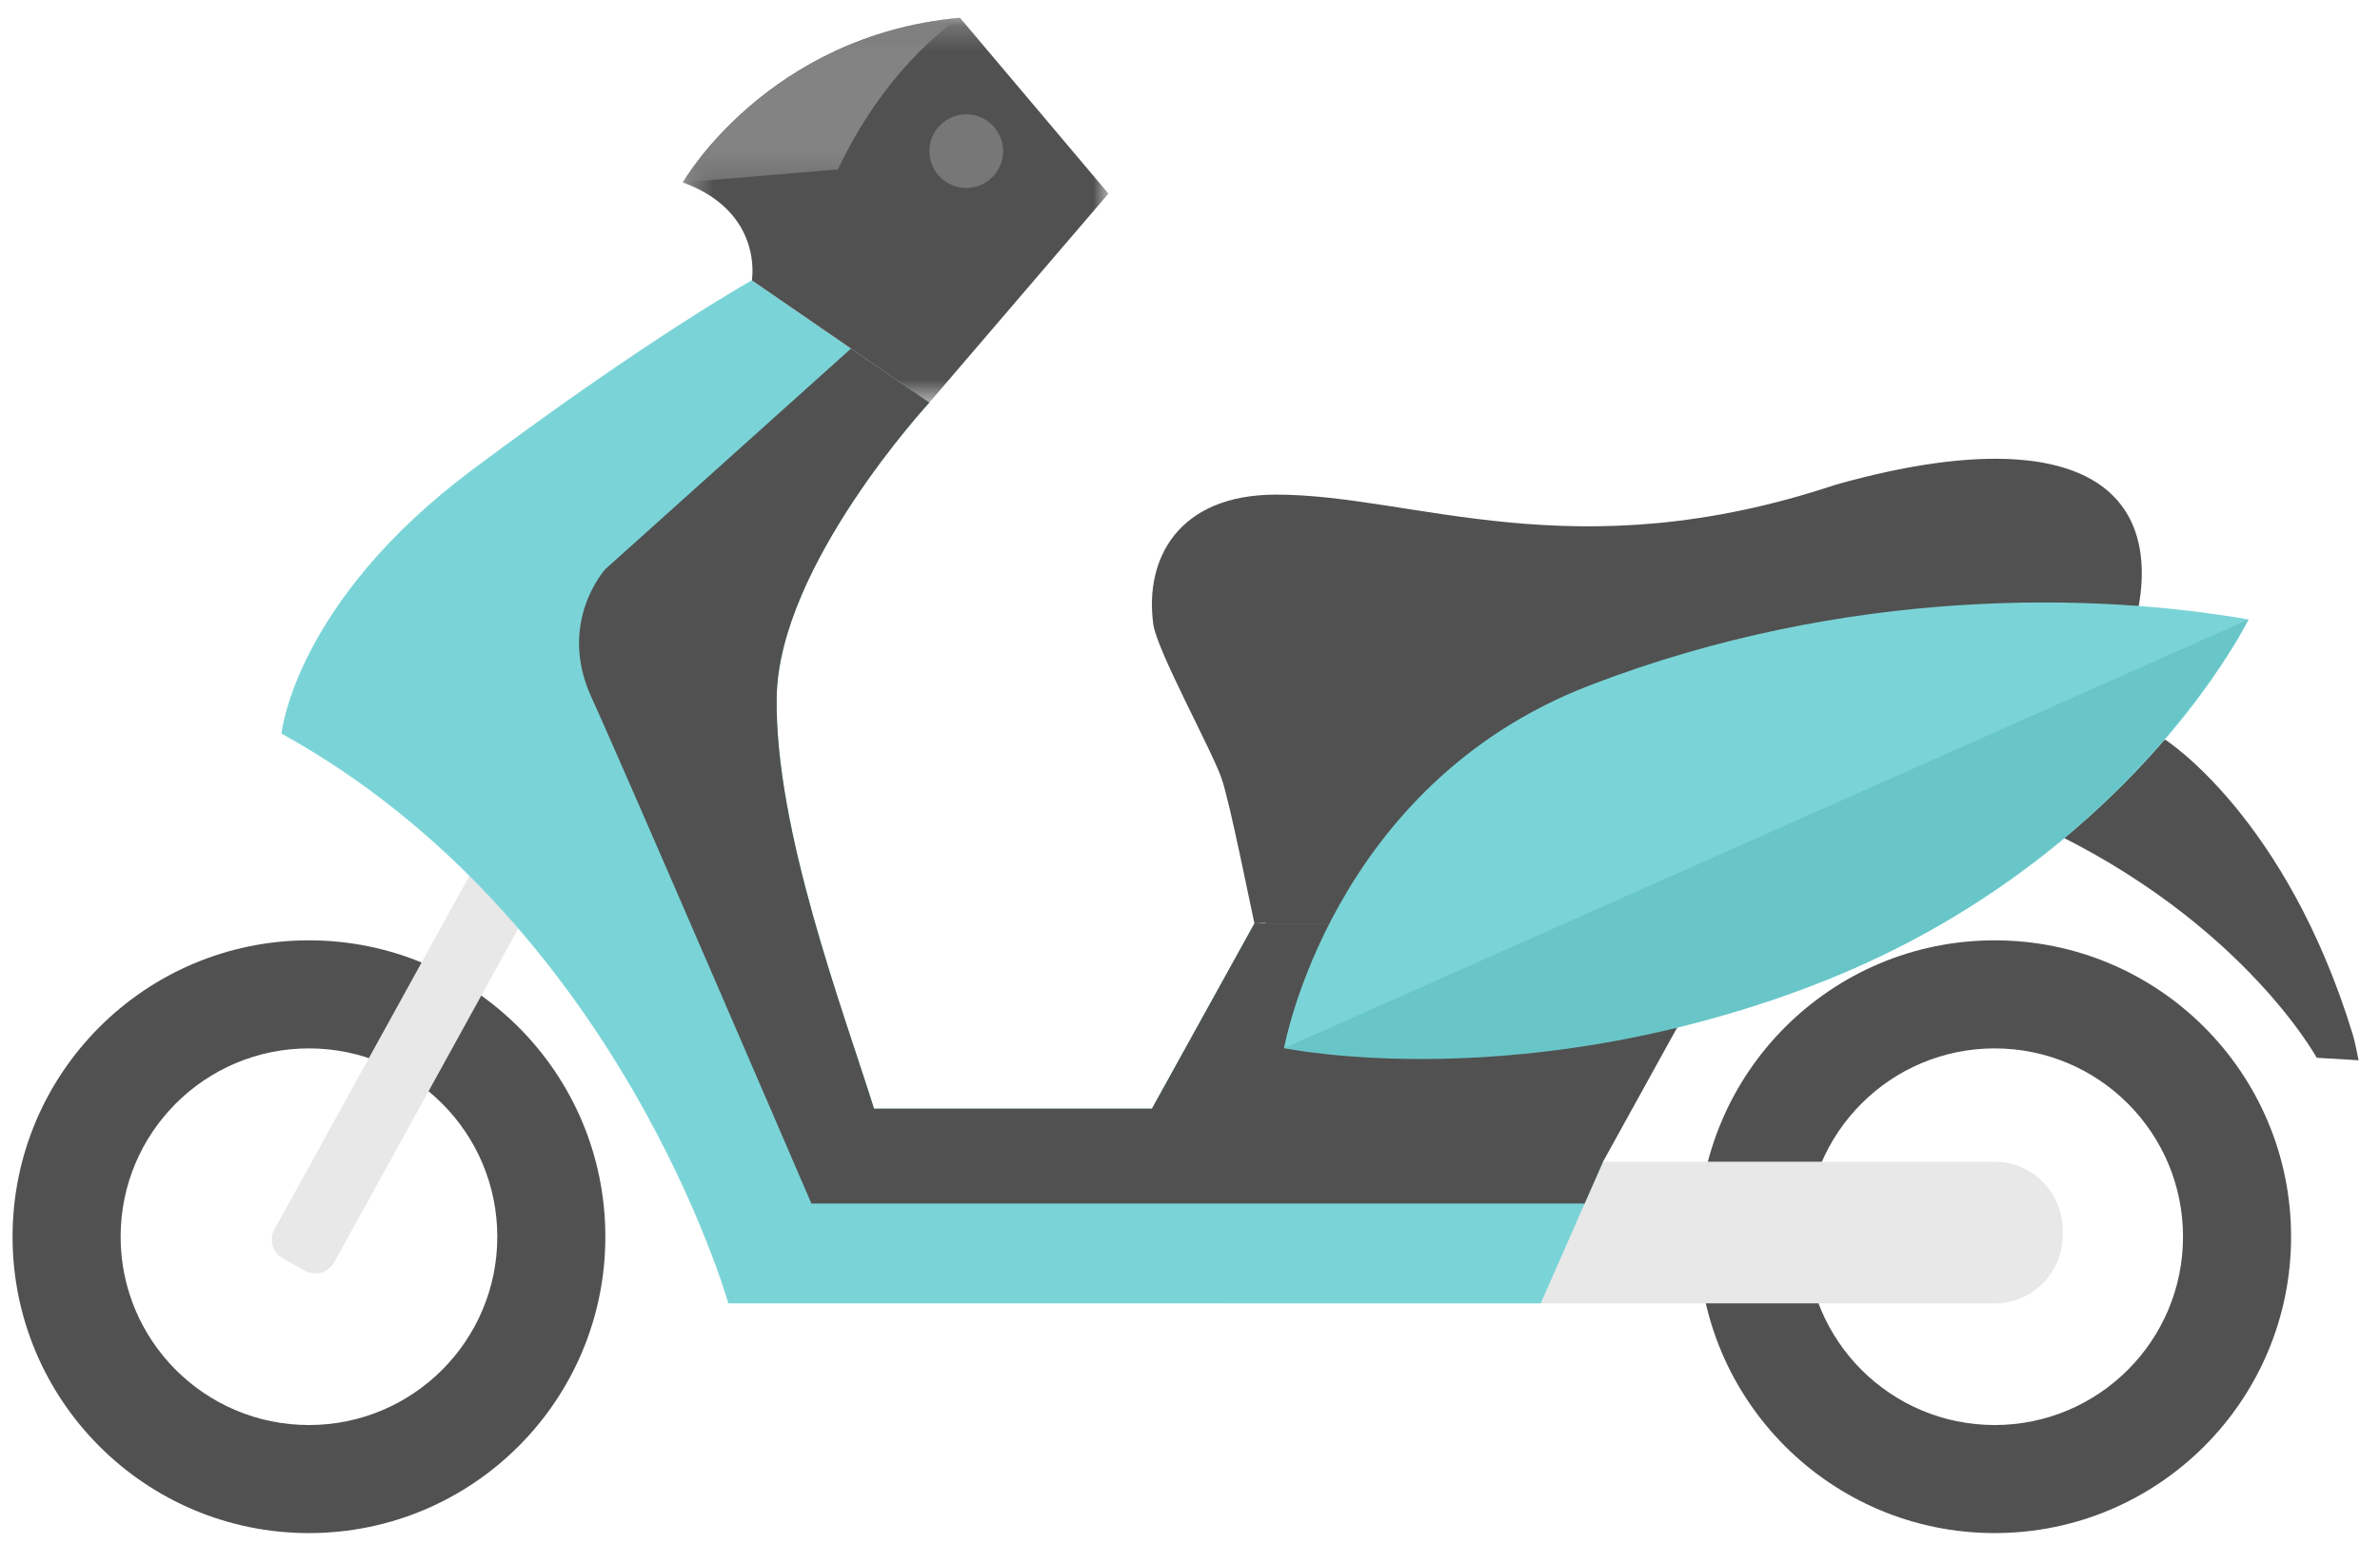
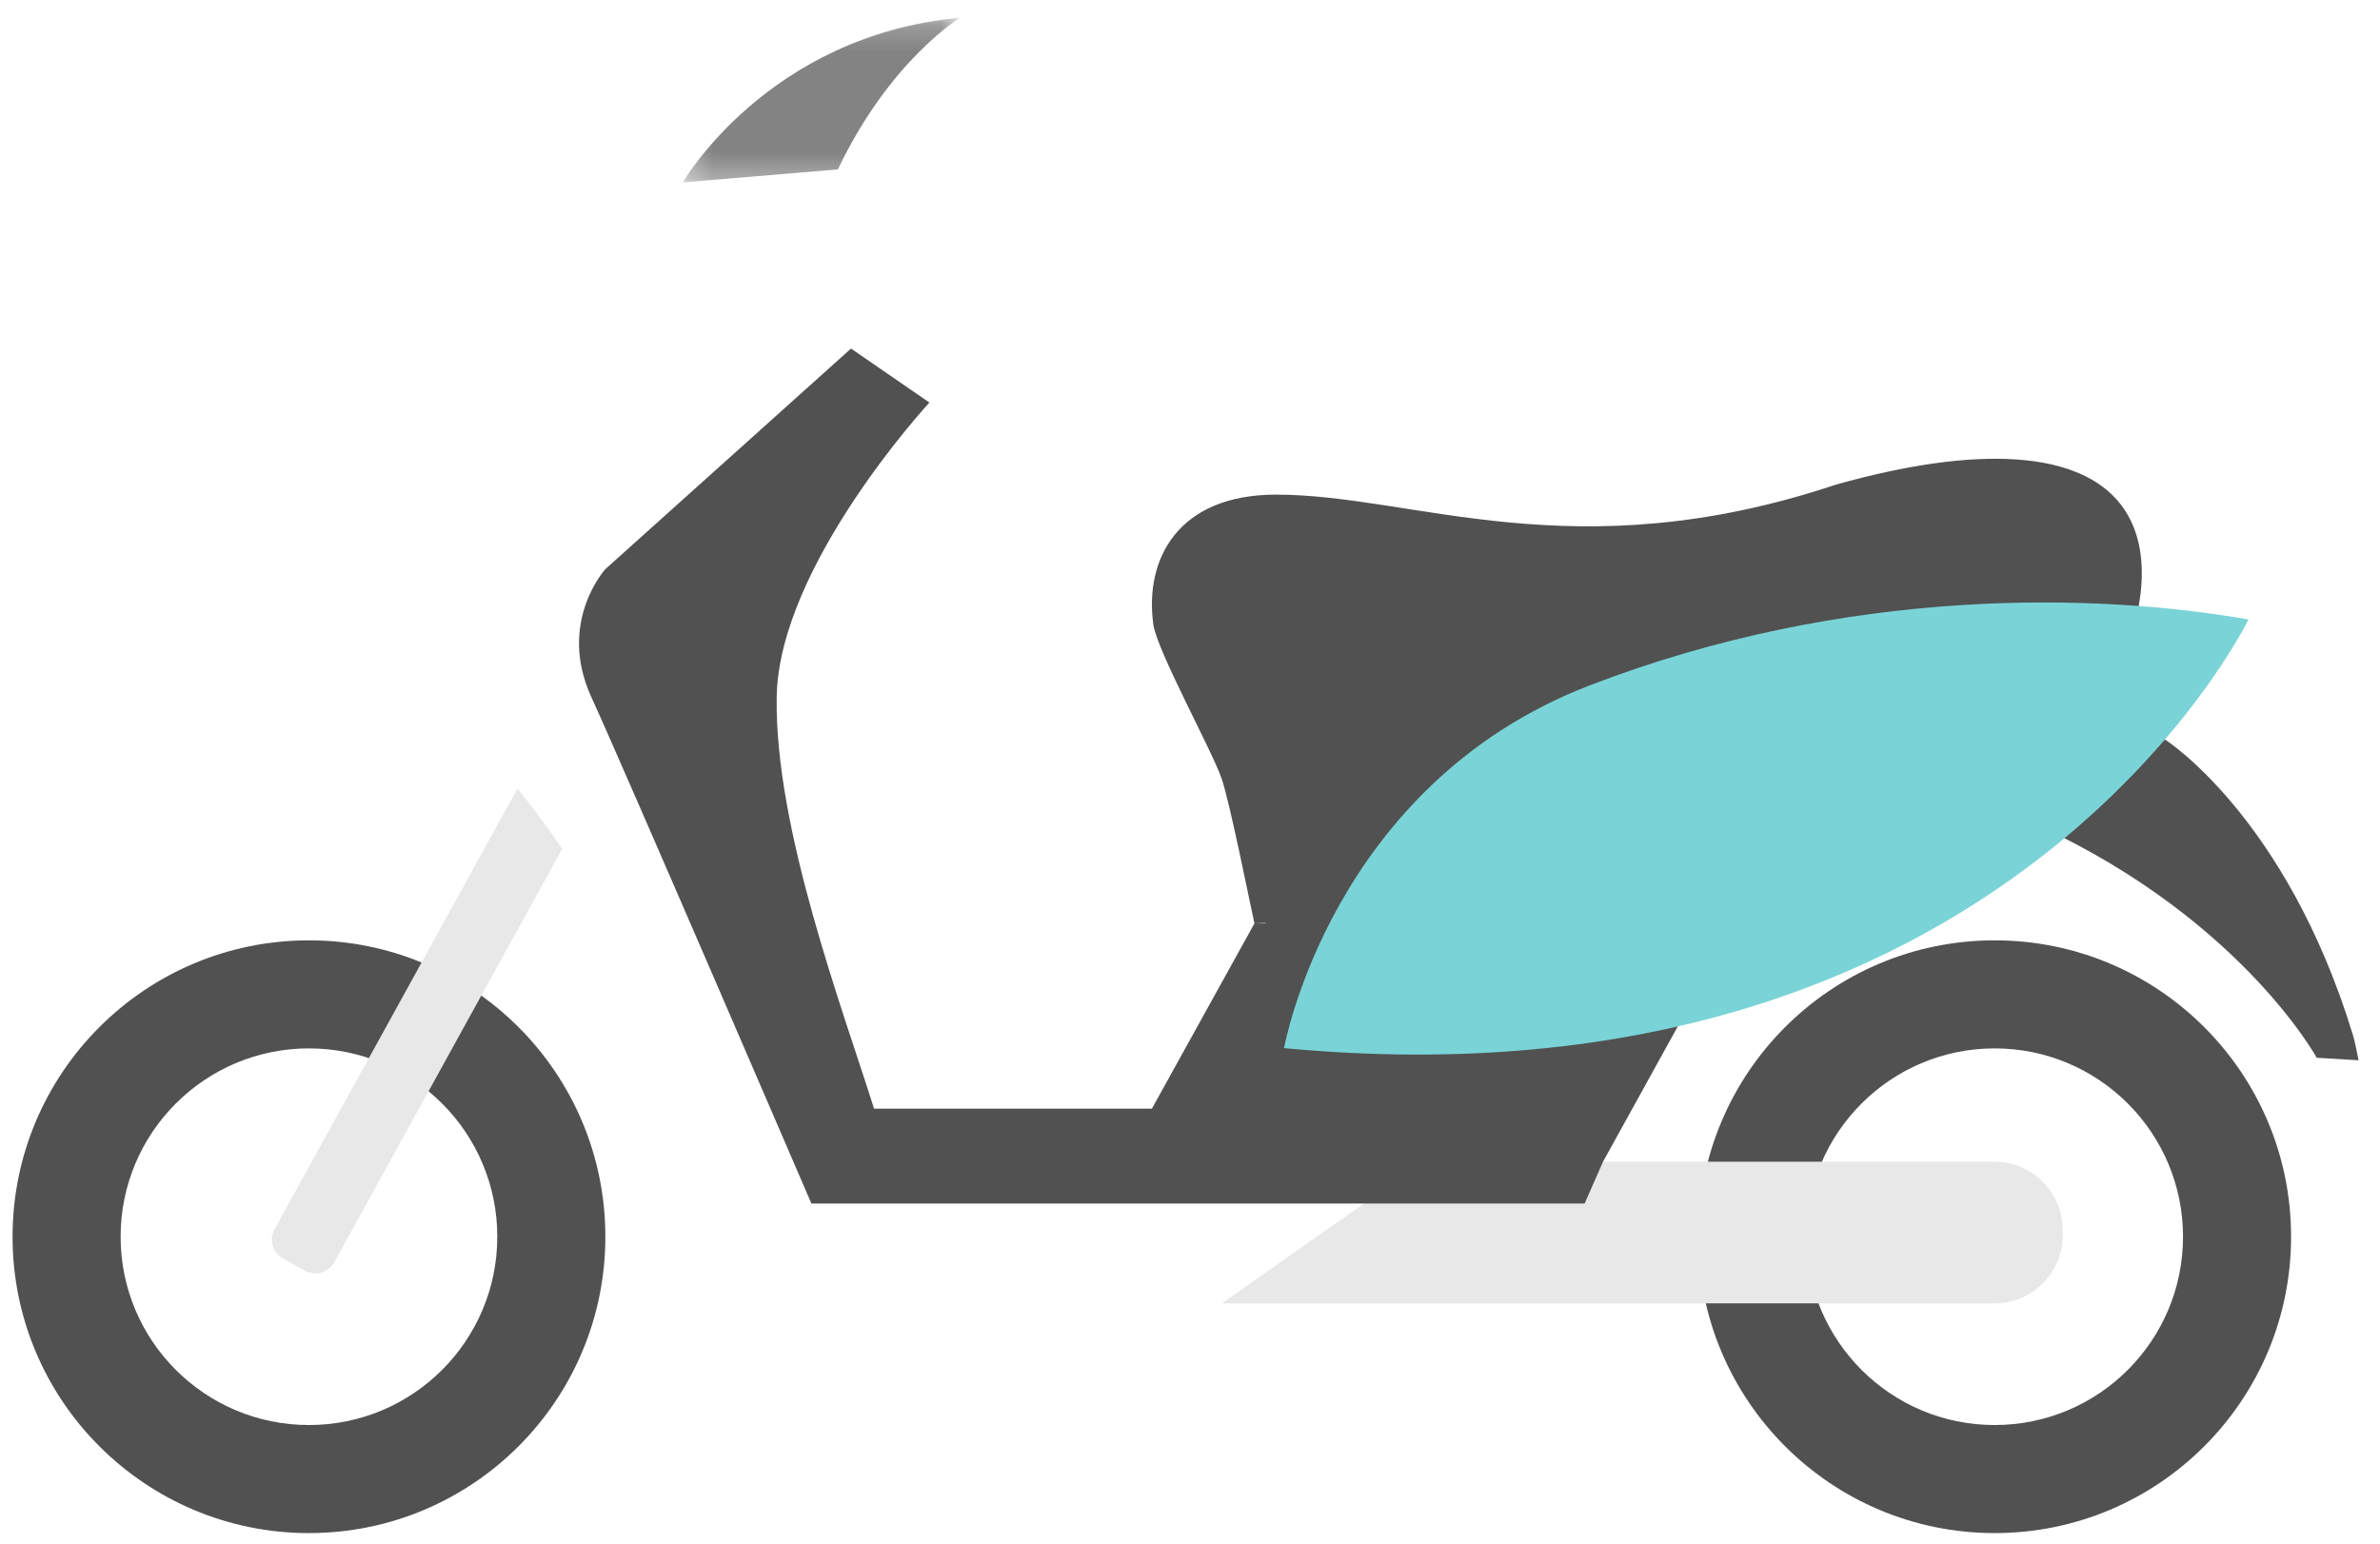
<svg xmlns="http://www.w3.org/2000/svg" xmlns:xlink="http://www.w3.org/1999/xlink" width="94px" height="61px" viewBox="0 0 94 61" version="1.1">
  <title>Bromfiets-vector</title>
  <desc>Created with Sketch.</desc>
  <defs>
-     <polygon id="path-1" points="17.096 0.194 0.283 0.194 0.283 15.392 17.096 15.392" />
    <polygon id="path-3" points="11.232 0.194 0.283 0.194 0.283 6.699 11.232 6.699" />
  </defs>
  <g id="Welcome" stroke="none" stroke-width="1" fill="none" fill-rule="evenodd">
    <g id="Verzekeringen" transform="translate(-1075, -343)">
      <g id="Keuze-blokken" transform="translate(38, 258)">
        <g id="Bromfietsverzekering" transform="translate(880, 0)">
          <g id="Bromfiets-vector" transform="translate(157.496, 85.25)">
            <path d="M11.706,36.893 C5.241,36.893 9.02985075e-05,42.134 9.02985075e-05,48.6 C9.02985075e-05,55.064 5.241,60.306 11.706,60.306 C18.171,60.306 23.413,55.064 23.413,48.6 C23.413,42.134 18.171,36.893 11.706,36.893 M19.145,48.6 C19.145,52.707 15.815,56.038 11.706,56.038 C7.598,56.038 4.268,52.707 4.268,48.6 C4.268,44.491 7.598,41.161 11.706,41.161 C15.815,41.161 19.145,44.491 19.145,48.6" id="Fill-1" fill="#515151" />
            <path d="M10.344,48.308 C10.118,48.716 10.267,49.237 10.676,49.461 L11.549,49.944 C11.958,50.17 12.477,50.02 12.704,49.611 L21.712,33.274 C21.138,32.436 20.547,31.64 19.941,30.901 L10.344,48.308 Z" id="Fill-3" fill="#E8E8E8" />
            <path d="M78.285,36.893 C71.82,36.893 66.579,42.134 66.579,48.6 C66.579,55.064 71.82,60.306 78.285,60.306 C84.75,60.306 89.992,55.064 89.992,48.6 C89.992,42.134 84.75,36.893 78.285,36.893 M85.724,48.6 C85.724,52.707 82.393,56.038 78.285,56.038 C74.177,56.038 70.847,52.707 70.847,48.6 C70.847,44.491 74.177,41.161 78.285,41.161 C82.393,41.161 85.724,44.491 85.724,48.6" id="Fill-5" fill="#515151" />
            <path d="M85.017,28.965 C85.017,28.965 89.801,31.996 92.437,40.64 C92.517,40.901 92.658,41.63 92.658,41.63 L91.004,41.531 C91.004,41.531 87.816,35.697 79.217,32.004 L85.017,28.965 Z" id="Fill-7" fill="#515151" />
            <path d="M80.97,48.548 L80.97,48.323 C80.97,46.846 79.762,45.638 78.285,45.638 L55.742,45.638 C53.088,47.486 50.353,49.405 47.765,51.233 L78.285,51.233 C79.762,51.233 80.97,50.024 80.97,48.548" id="Fill-9" fill="#E8E8E8" />
            <path d="M47.75,30.493 C48.079,31.444 48.856,35.363 49.049,36.224 L49.459,36.208 C49.518,36.206 56.919,38.777 63.032,34.662 C63.763,34.171 66.751,33.302 67.418,32.845 L71.866,30.966 C72.799,30.267 74.854,25.113 83.589,25.096 C83.589,25.096 84.911,21.844 83.286,19.703 C81.662,17.561 77.652,17.303 71.998,18.898 C61.646,22.349 55.356,19.287 49.908,19.287 C46.026,19.287 44.706,21.831 45.053,24.402 C45.192,25.438 47.354,29.357 47.75,30.493" id="Fill-11" fill="#515151" />
-             <path d="M10.622,28.726 C10.622,28.726 11.128,23.566 18.143,18.317 C25.158,13.068 29.199,10.823 29.199,10.823 L36.212,15.649 C36.212,15.649 30.262,22.081 30.179,27.284 C30.097,32.486 32.791,39.613 34.026,43.541 L44.999,43.541 L49.049,36.224 L58.64,36.224 L62.816,45.638 L60.357,51.233 L28.27,51.233 C28.27,51.233 24.008,36.126 10.622,28.726" id="Fill-13" fill="#7AD4D7" />
            <path d="M68.018,36.224 L49.049,36.224 L44.999,43.542 L34.025,43.542 C32.791,39.613 30.097,32.486 30.18,27.283 C30.262,22.082 36.212,15.65 36.212,15.65 L33.115,13.518 L23.413,22.23 C23.413,22.23 21.504,24.323 22.859,27.283 C24.213,30.244 31.55,47.288 31.55,47.288 L62.091,47.288 L62.816,45.638 L68.018,36.224 Z" id="Fill-15" fill="#515151" />
            <path d="M50.219,41.15 C50.219,41.15 52.067,30.768 62.273,26.829 C72.479,22.892 82.363,23.174 88.309,24.219 C88.309,24.219 78.833,43.853 50.219,41.15" id="Fill-17" fill="#7AD4D7" />
            <g id="Group-21" transform="translate(26.187, 0.257)">
              <mask id="mask-2" fill="white">
                <use xlink:href="#path-1" />
              </mask>
              <g id="Clip-20" />
              <path d="M0.283,6.699 C0.283,6.699 3.63,0.893 11.232,0.194 L17.096,7.14 L10.025,15.392 L3.012,10.566 C3.012,10.566 3.493,7.866 0.283,6.699" id="Fill-19" fill="#515151" mask="url(#mask-2)" />
            </g>
-             <path d="M36.212,5.719 C36.212,6.523 36.864,7.174 37.666,7.174 C38.469,7.174 39.122,6.523 39.122,5.719 C39.122,4.917 38.469,4.265 37.666,4.265 C36.864,4.265 36.212,4.917 36.212,5.719" id="Fill-22" fill="#777777" />
            <g id="Group-26" transform="translate(26.187, 0.257)">
              <mask id="mask-4" fill="white">
                <use xlink:href="#path-3" />
              </mask>
              <g id="Clip-25" />
              <path d="M11.232,0.194 C3.63,0.893 0.283,6.699 0.283,6.699 L6.411,6.184 C8.452,1.884 11.232,0.194 11.232,0.194" id="Fill-24" fill="#838383" mask="url(#mask-4)" />
            </g>
-             <path d="M50.219,41.15 L88.309,24.219 C88.309,24.219 83.569,33.669 71.724,38.423 C59.88,43.178 50.219,41.15 50.219,41.15" id="Fill-27" fill="#69C6C8" />
          </g>
        </g>
      </g>
    </g>
  </g>
</svg>